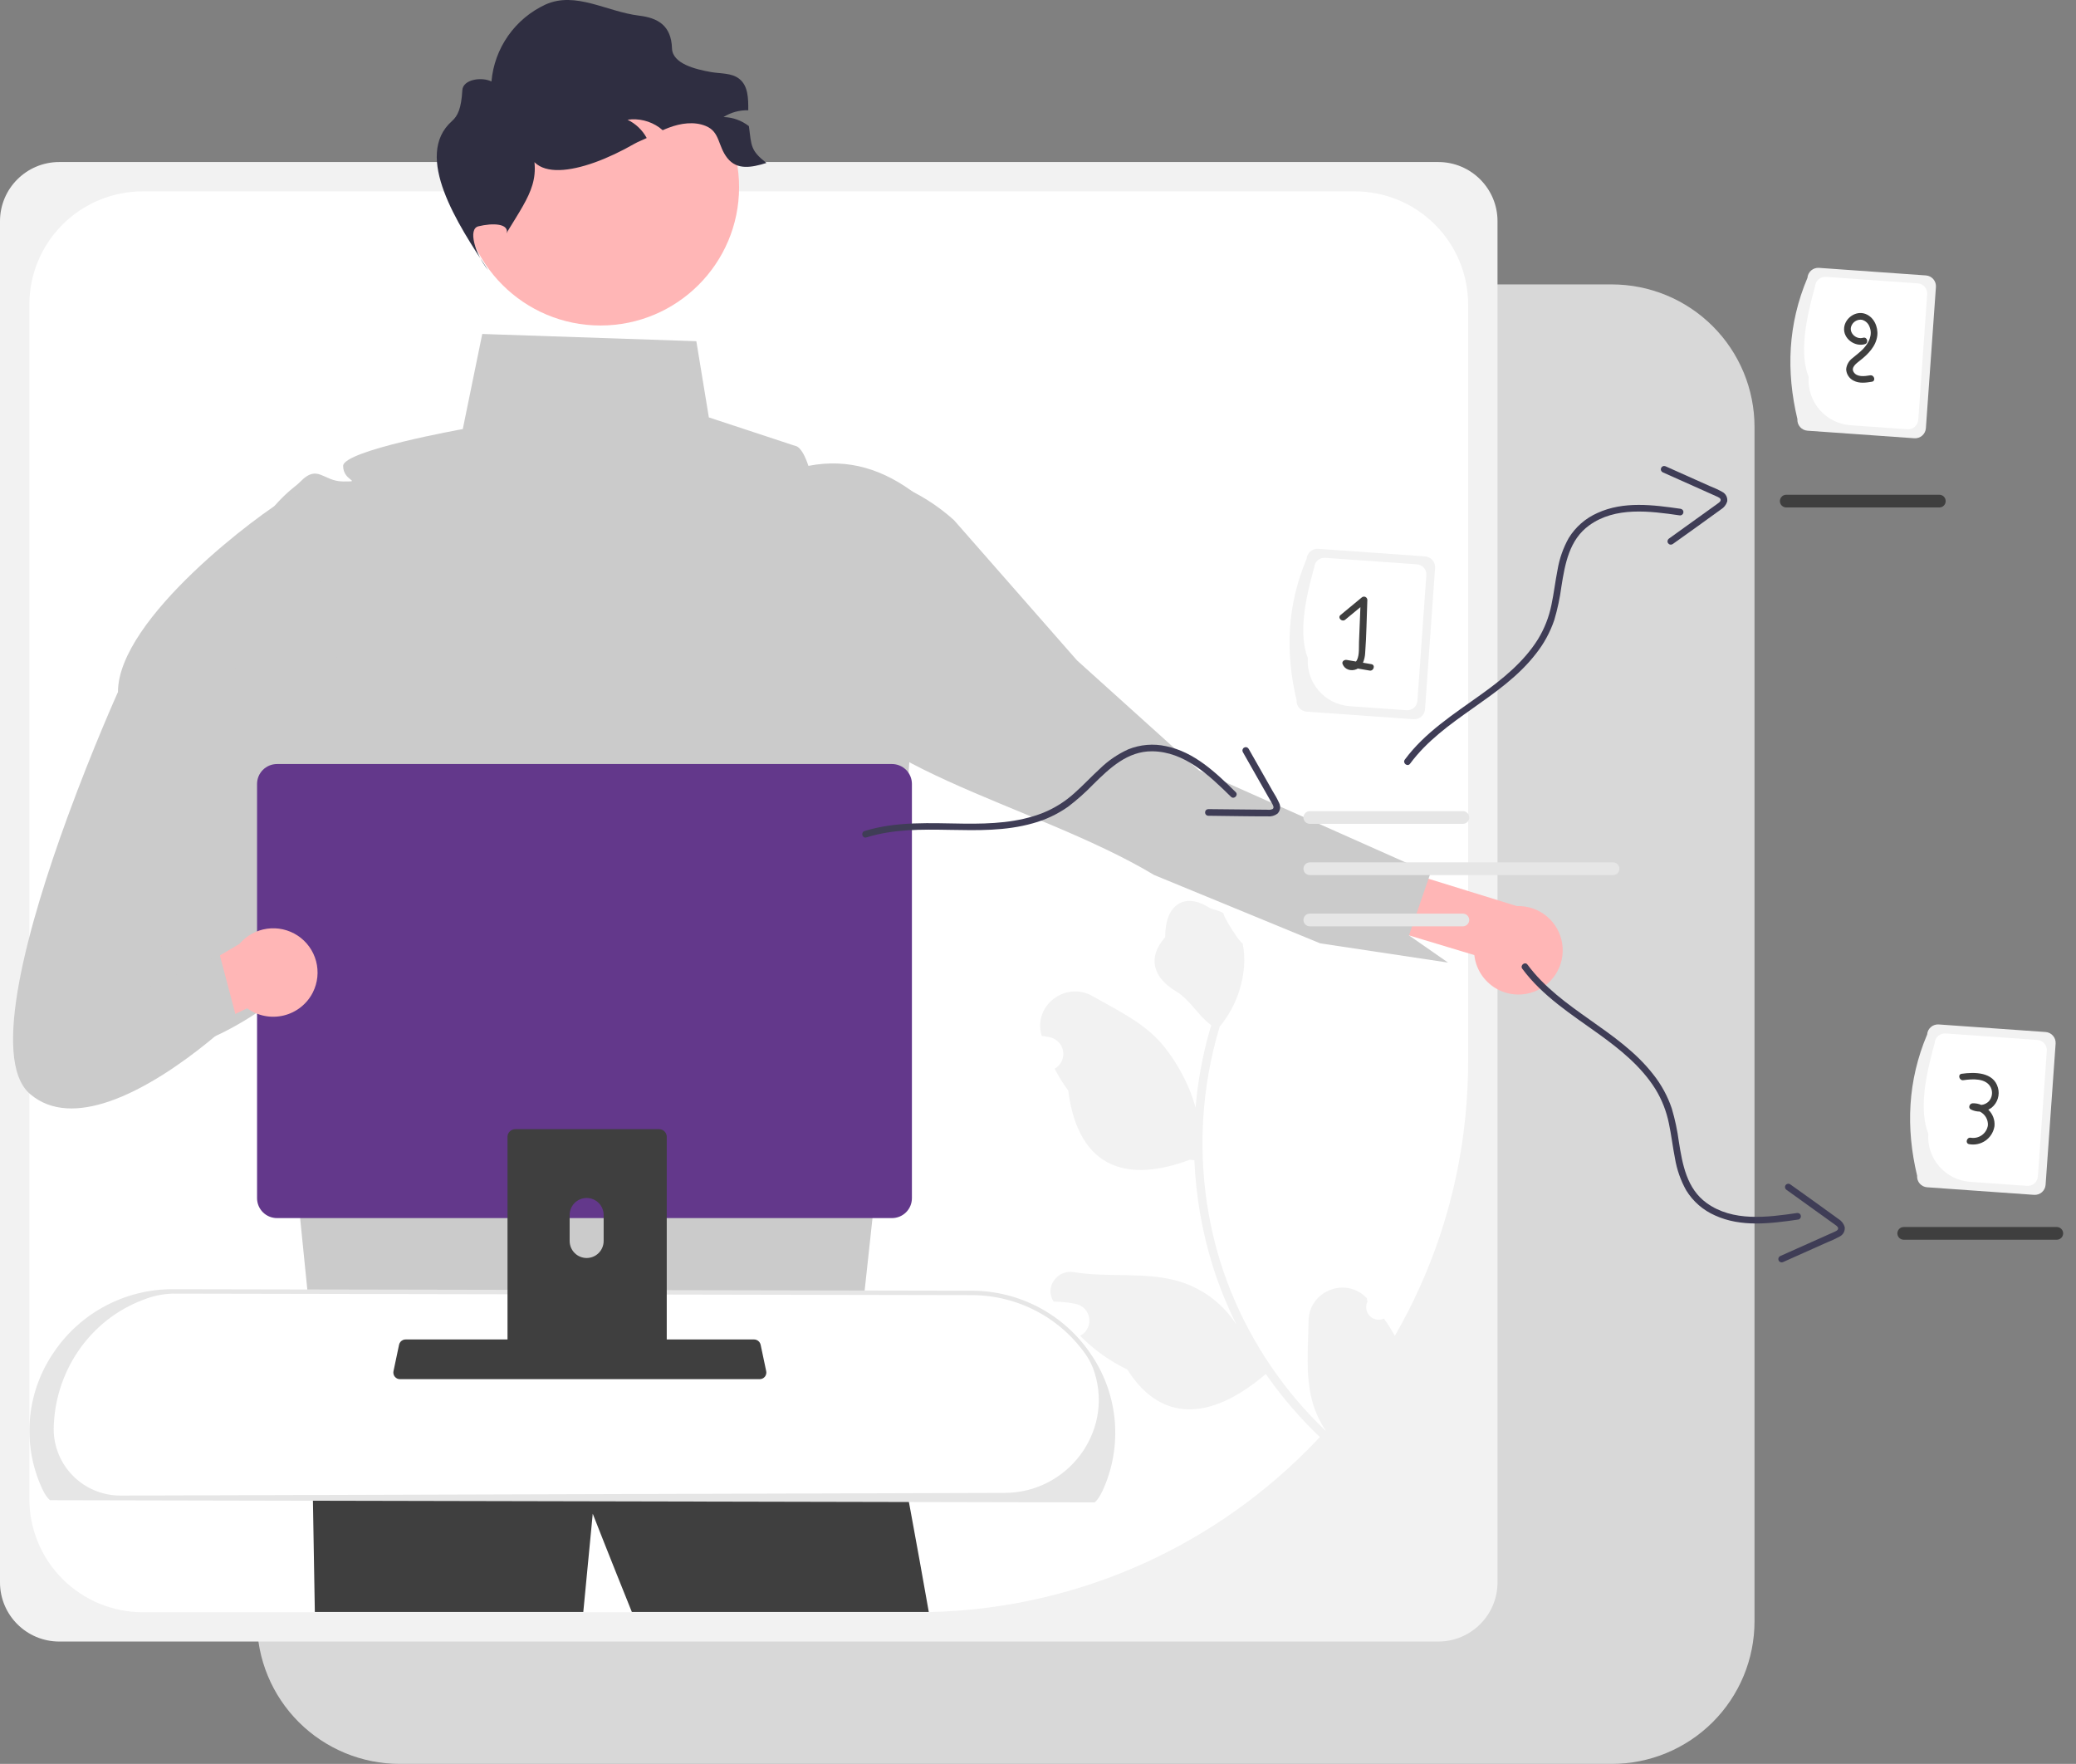
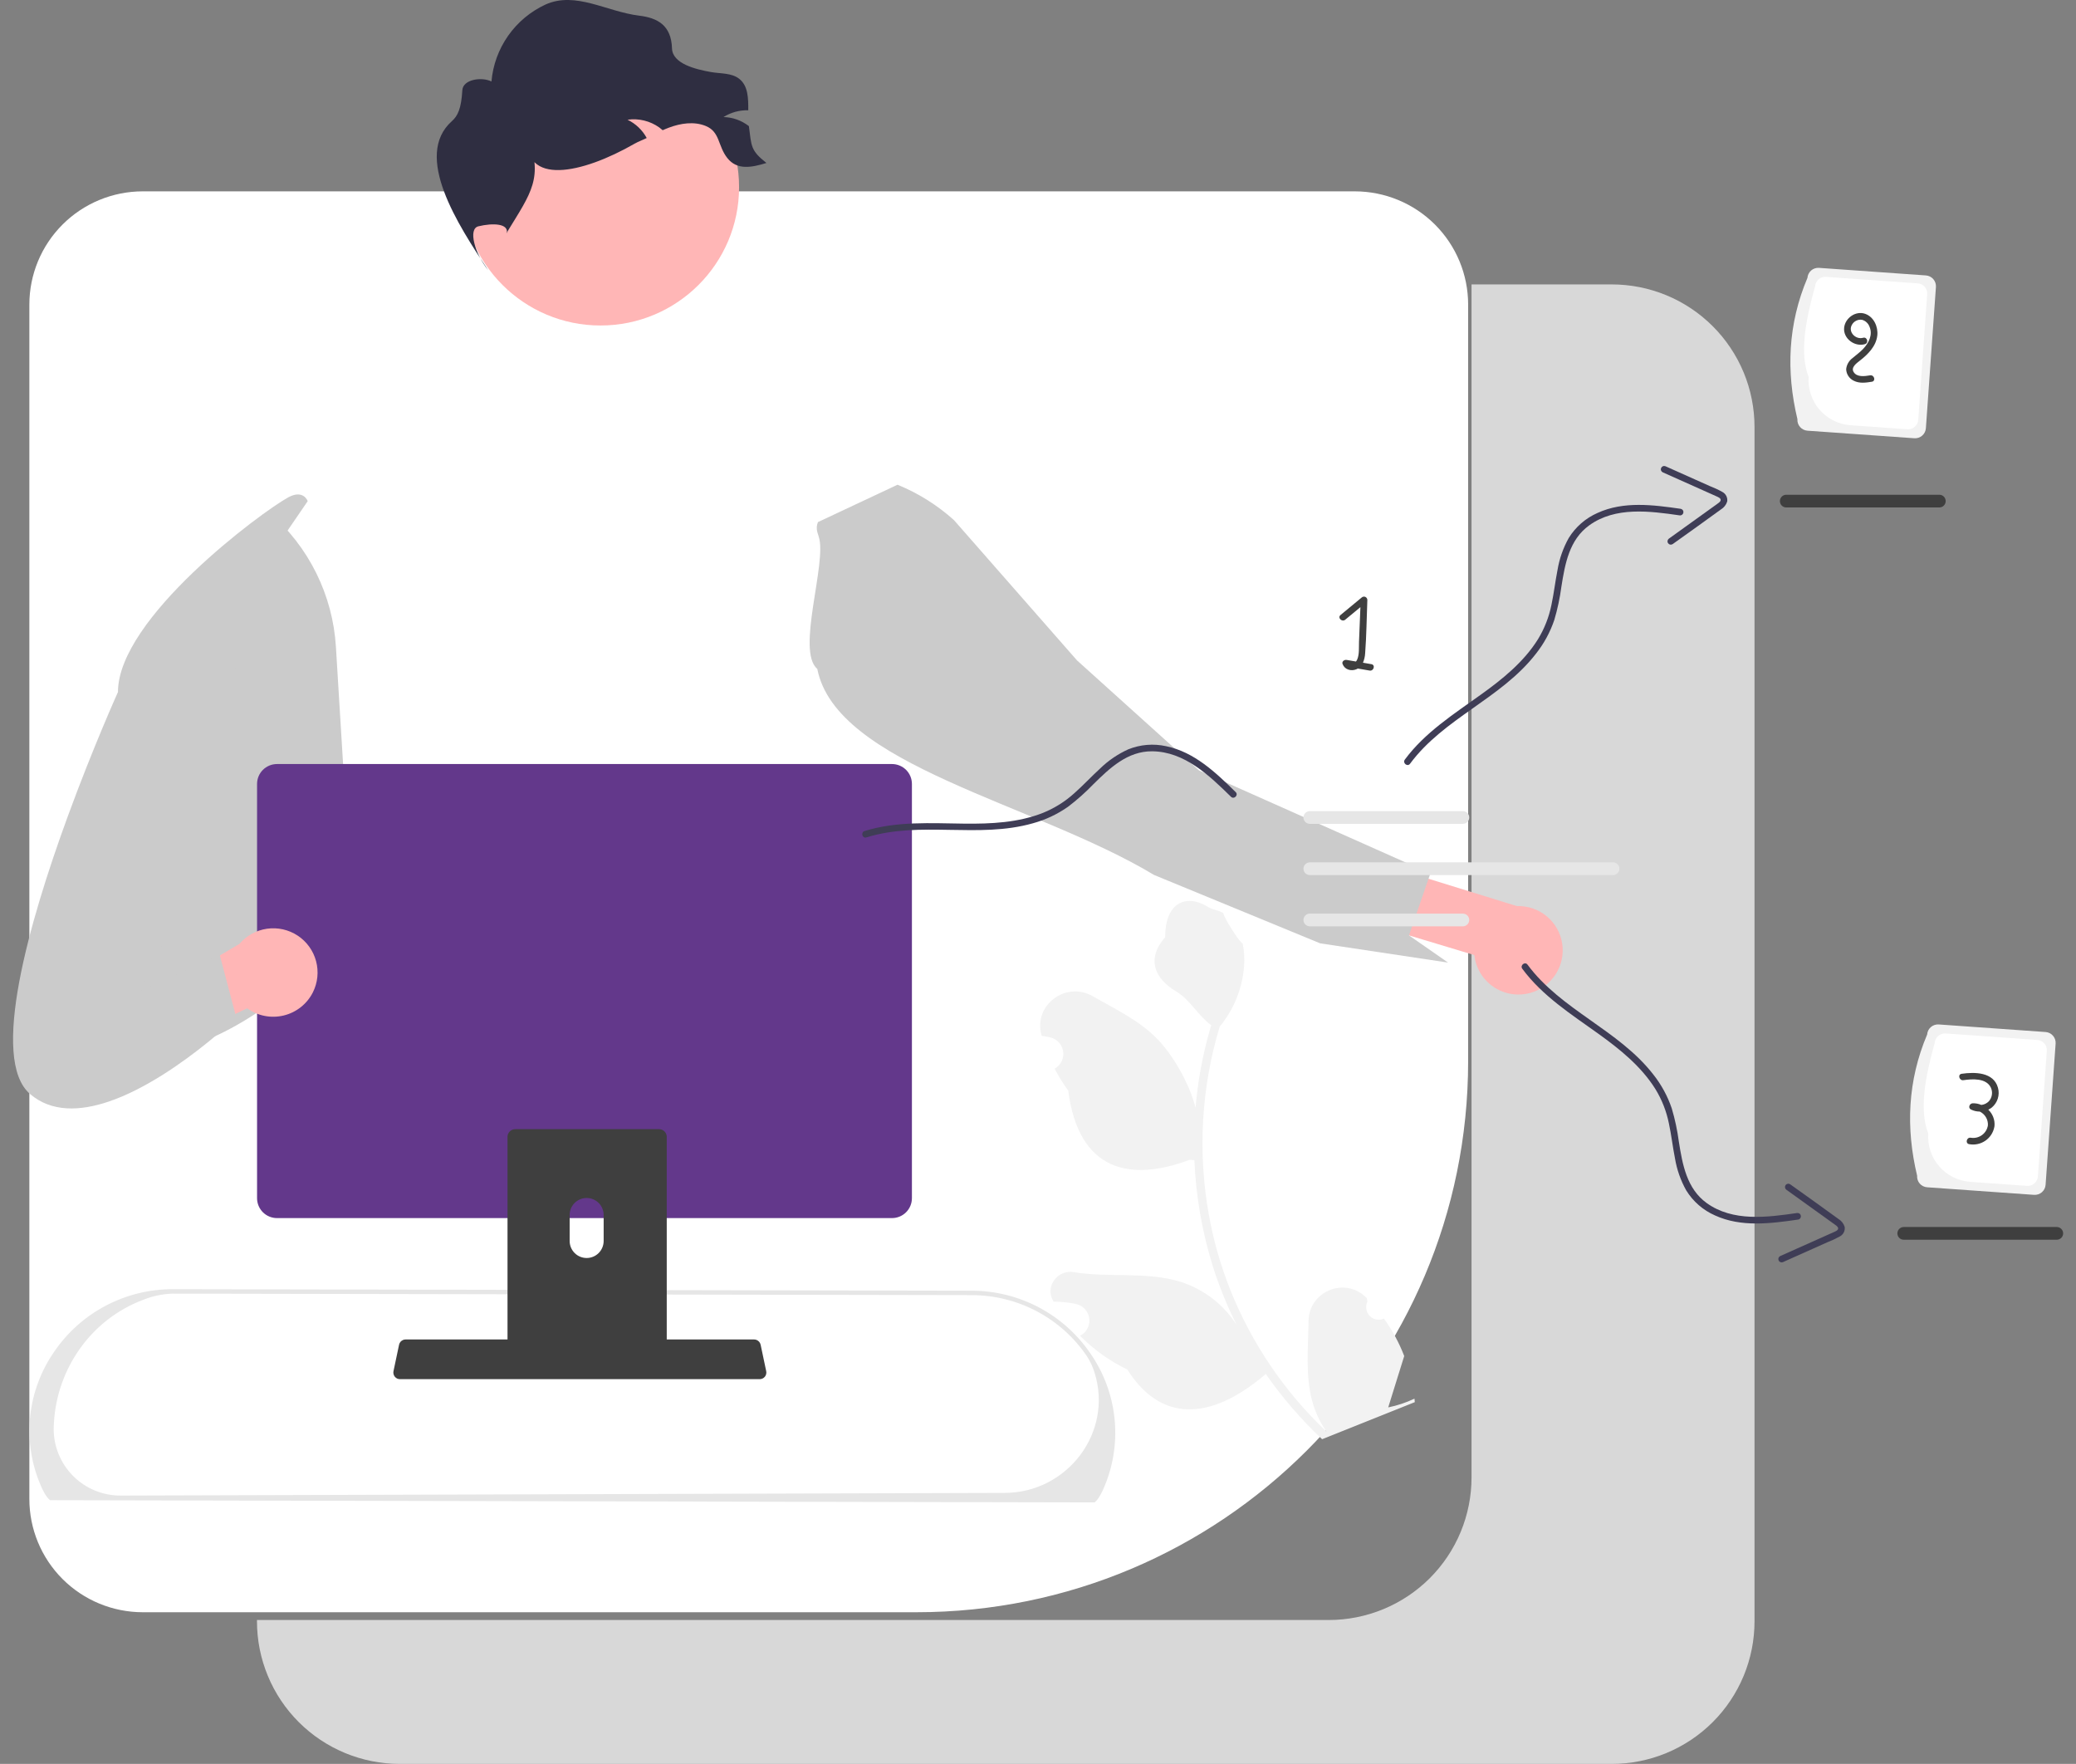
<svg xmlns="http://www.w3.org/2000/svg" width="113" height="96" viewBox="0 0 113 96" fill="none">
  <rect x="0" y="0" width="113" height="96" fill="#808080" stroke="none" />
  <g clip-path="url(#clip0_1438_13663)">
    <path d="M87.728 15.479H80.098V80.41C80.098 81.429 79.897 82.438 79.506 83.379C79.116 84.32 78.543 85.175 77.822 85.896C77.1 86.616 76.243 87.187 75.3 87.577C74.357 87.967 73.346 88.168 72.326 88.168H13.988V88.242C13.988 89.261 14.189 90.27 14.58 91.211C14.97 92.152 15.543 93.007 16.265 93.728C16.986 94.448 17.843 95.019 18.786 95.409C19.729 95.799 20.74 96 21.761 96H87.728C88.749 96 89.76 95.799 90.703 95.409C91.646 95.019 92.502 94.448 93.224 93.728C93.946 93.007 94.518 92.152 94.909 91.211C95.3 90.27 95.501 89.261 95.501 88.242V23.236C95.501 22.218 95.3 21.209 94.909 20.267C94.518 19.326 93.946 18.471 93.224 17.751C92.502 17.03 91.646 16.459 90.703 16.069C89.76 15.679 88.749 15.479 87.728 15.479Z" fill="#D8D8D8" />
-     <path d="M78.286 8.818H3.226C1.444 8.818 0 10.26 0 12.038V86.12C0 87.898 1.444 89.34 3.226 89.34H78.286C80.068 89.34 81.512 87.898 81.512 86.12V12.038C81.512 10.26 80.068 8.818 78.286 8.818Z" fill="#F2F2F2" />
    <path d="M7.772 10.414C6.134 10.414 4.564 11.063 3.406 12.219C2.248 13.375 1.598 14.942 1.598 16.576V81.582C1.598 83.217 2.248 84.784 3.406 85.94C4.564 87.095 6.134 87.745 7.772 87.745H49.874C66.464 87.745 79.913 74.321 79.913 57.761V16.576C79.913 14.942 79.263 13.375 78.105 12.219C76.947 11.063 75.377 10.414 73.739 10.414H7.772Z" fill="white" />
    <path d="M83.297 54.039C82.96 54.132 82.606 54.151 82.261 54.095C81.915 54.038 81.587 53.908 81.297 53.712C81.007 53.516 80.764 53.26 80.583 52.961C80.402 52.661 80.289 52.327 80.25 51.98L68.723 48.505L68.902 45.086L82.563 49.313C83.153 49.292 83.731 49.488 84.186 49.863C84.641 50.239 84.943 50.768 85.033 51.351C85.124 51.933 84.997 52.529 84.677 53.024C84.357 53.52 83.866 53.881 83.297 54.039Z" fill="#FFB6B6" />
    <path d="M44.486 36.403C43.319 35.431 45.028 30.612 44.567 29.215C44.54 29.131 44.514 29.046 44.489 28.961C44.437 28.78 44.448 28.588 44.522 28.415L48.854 26.381C49.983 26.841 51.023 27.494 51.929 28.31L58.622 35.94L65.271 41.934L68.189 43.233L77.857 47.537L77.757 47.825L77.756 47.826L76.694 50.907L76.694 50.909L78.82 52.388L71.859 51.341L67.256 49.446L62.824 47.622C56.28 43.691 45.513 41.653 44.486 36.403Z" fill="#CBCBCB" />
    <path d="M75.331 71.764C75.203 71.822 75.06 71.84 74.922 71.814C74.784 71.788 74.657 71.721 74.559 71.621C74.461 71.521 74.395 71.394 74.372 71.256C74.349 71.118 74.368 70.975 74.429 70.849C74.419 70.779 74.412 70.729 74.403 70.659C74.392 70.647 74.38 70.636 74.369 70.624C73.225 69.466 71.246 70.269 71.226 71.895C71.208 73.338 71.051 74.84 71.415 76.213C71.576 76.82 71.841 77.394 72.199 77.911C69.933 75.762 68.156 73.152 66.989 70.257C66.697 69.531 66.446 68.788 66.237 68.034C66.066 67.415 65.923 66.79 65.808 66.159C65.184 62.733 65.384 59.208 66.39 55.874C67.154 54.951 67.616 53.815 67.714 52.621C67.751 52.192 67.725 51.759 67.637 51.337C67.532 51.395 66.553 49.841 66.595 49.704C66.348 49.533 66.026 49.527 65.767 49.367C64.478 48.571 63.407 49.229 63.423 51.005C62.4 52.164 62.818 53.241 64.019 53.957C64.783 54.413 65.208 55.272 65.93 55.799C65.908 55.875 65.883 55.949 65.861 56.025C65.46 57.417 65.197 58.844 65.076 60.286C64.712 58.886 63.815 57.382 62.97 56.52C62.007 55.537 60.691 54.911 59.474 54.216C58.013 53.38 56.237 54.71 56.689 56.33C56.693 56.346 56.698 56.361 56.702 56.377C56.849 56.396 56.995 56.421 57.141 56.451C57.324 56.49 57.491 56.582 57.62 56.717C57.75 56.852 57.835 57.023 57.865 57.207C57.896 57.392 57.87 57.581 57.791 57.75C57.712 57.919 57.583 58.06 57.422 58.156L57.406 58.165C57.622 58.58 57.869 58.977 58.145 59.355C58.715 63.77 61.538 64.332 64.759 63.119C64.844 63.127 64.928 63.136 65.012 63.142C65.094 65.101 65.431 67.04 66.015 68.912C66.363 70.016 66.799 71.089 67.32 72.121L67.299 72.086C66.591 70.989 65.524 70.17 64.28 69.768C62.44 69.186 60.316 69.551 58.455 69.236C57.56 69.084 56.866 70.02 57.326 70.802C57.333 70.815 57.341 70.827 57.348 70.84C57.607 70.841 57.866 70.859 58.123 70.892C58.27 70.912 58.416 70.936 58.561 70.966C58.745 71.005 58.912 71.098 59.041 71.233C59.17 71.368 59.256 71.538 59.286 71.723C59.316 71.907 59.29 72.096 59.211 72.265C59.132 72.434 59.004 72.576 58.843 72.671L58.826 72.68C58.814 72.687 58.804 72.694 58.792 72.7C59.537 73.455 60.406 74.076 61.361 74.536C63.412 77.77 66.328 76.988 68.897 74.779L68.899 74.779C69.795 76.065 70.822 77.255 71.964 78.329L77.01 76.311C77.005 76.248 76.998 76.183 76.992 76.121C76.537 76.337 76.057 76.497 75.563 76.597C75.753 75.988 75.942 75.376 76.132 74.768C76.137 74.756 76.141 74.744 76.144 74.732C76.24 74.421 76.338 74.112 76.434 73.801L76.434 73.801C76.155 73.077 75.785 72.393 75.331 71.764L75.331 71.764Z" fill="#F2F2F2" />
    <path d="M47.6 76.195L47.542 76.123C47.376 75.054 47.6 76.195 47.6 76.195Z" fill="#2F2E41" />
-     <path d="M50.555 87.729H34.392C33.136 84.613 32.264 82.384 32.264 82.384C32.264 82.384 32.053 84.567 31.75 87.729H17.137C17.001 79.137 16.809 70.315 16.746 67.514L44.795 68.137L47.585 71.669C47.594 71.728 47.604 71.793 47.616 71.866C47.729 72.584 49.247 80.286 50.555 87.729Z" fill="#3F3F3F" />
-     <path d="M50.311 27.299L50.308 27.294C50.219 27.129 50.075 27 49.902 26.928C48.127 25.553 46.184 24.927 44.003 25.355C43.646 24.276 43.313 24.276 43.313 24.276L38.584 22.717L37.903 18.57L26.25 18.176L25.19 23.352C25.19 23.352 18.677 24.517 18.677 25.36C18.677 26.203 19.762 26.203 18.677 26.203C17.591 26.203 17.3 25.24 16.36 26.203C16.28 26.284 16.195 26.36 16.106 26.432C16.095 26.441 16.083 26.45 16.072 26.459C15.01 27.293 14.176 28.38 13.646 29.621C13.115 30.861 12.906 32.215 13.039 33.557L15.042 53.451L17.181 74.679L46.45 75.895L48.41 57.831L50.404 27.776C50.422 27.611 50.389 27.445 50.311 27.299Z" fill="#CBCBCB" />
    <path d="M2.264 80.649C2.431 81.069 2.6 81.376 2.77 81.528L59.535 81.648C59.705 81.496 59.873 81.189 60.041 80.769C62.026 75.784 58.281 70.378 52.906 70.368L9.402 70.285C4.034 70.275 0.281 75.67 2.264 80.649Z" fill="white" />
    <path d="M59.581 81.768L59.535 81.768L2.724 81.647L2.69 81.617C2.513 81.459 2.337 81.156 2.152 80.693C1.683 79.533 1.509 78.274 1.648 77.031C1.787 75.788 2.234 74.598 2.948 73.57C3.661 72.521 4.621 71.662 5.744 71.068C6.866 70.474 8.117 70.164 9.388 70.164H9.402L52.906 70.246C54.181 70.249 55.436 70.563 56.562 71.161C57.687 71.759 58.649 72.623 59.363 73.677C60.076 74.708 60.522 75.9 60.66 77.146C60.798 78.391 60.623 79.651 60.153 80.813C59.968 81.277 59.792 81.579 59.615 81.737L59.581 81.768ZM6.563 81.396L54.695 81.25C58.092 81.24 60.591 77.966 59.585 74.727C59.489 74.403 59.347 74.095 59.163 73.812C58.471 72.79 57.539 71.953 56.448 71.374C55.358 70.794 54.142 70.49 52.906 70.487L9.402 70.405H9.388C8.835 70.423 8.29 70.54 7.779 70.748C4.969 71.809 3.09 74.477 2.933 77.472C2.931 77.51 2.929 77.549 2.927 77.587C2.903 78.062 2.972 78.537 3.132 78.985C3.291 79.434 3.538 79.846 3.857 80.199C4.176 80.553 4.562 80.84 4.992 81.044C5.422 81.249 5.889 81.366 6.365 81.391C6.431 81.394 6.497 81.396 6.563 81.396Z" fill="#E6E6E6" />
-     <path d="M70.574 38.102C69.953 35.496 70.056 32.929 71.121 30.414C71.132 30.259 71.205 30.114 71.323 30.012C71.441 29.909 71.595 29.858 71.751 29.869L77.568 30.281C77.723 30.292 77.868 30.364 77.971 30.482C78.073 30.6 78.125 30.754 78.114 30.909L77.567 38.597C77.556 38.753 77.484 38.898 77.365 39C77.247 39.102 77.094 39.154 76.938 39.143L71.121 38.731C70.965 38.719 70.82 38.647 70.717 38.529C70.615 38.411 70.563 38.258 70.574 38.102Z" fill="#F2F2F2" />
    <path d="M71.186 35.812C70.689 34.528 71.007 32.761 71.537 30.869C71.548 30.724 71.616 30.588 71.727 30.492C71.837 30.397 71.981 30.349 72.127 30.359L77.126 30.713C77.272 30.723 77.408 30.791 77.504 30.902C77.6 31.012 77.648 31.156 77.638 31.302L77.152 38.143C77.141 38.288 77.073 38.424 76.963 38.52C76.852 38.616 76.708 38.664 76.562 38.654L73.465 38.434C72.815 38.387 72.21 38.085 71.782 37.593C71.355 37.102 71.141 36.461 71.186 35.812Z" fill="white" />
    <path d="M74.647 36.147C74.494 36.121 74.341 36.094 74.189 36.068C74.259 35.903 74.299 35.726 74.308 35.546C74.381 34.584 74.388 33.612 74.427 32.648C74.426 32.613 74.414 32.579 74.394 32.55C74.374 32.521 74.346 32.498 74.314 32.484C74.281 32.471 74.245 32.467 74.21 32.474C74.175 32.48 74.143 32.496 74.118 32.52C73.734 32.837 73.351 33.155 72.967 33.472C72.788 33.62 73.045 33.874 73.223 33.727C73.498 33.499 73.774 33.272 74.049 33.044C74.024 33.676 73.998 34.308 73.973 34.94C73.961 35.243 73.998 35.611 73.874 35.896C73.856 35.934 73.834 35.97 73.808 36.003C73.638 35.974 73.469 35.945 73.3 35.916C73.179 35.895 73.024 35.996 73.078 36.138C73.194 36.446 73.537 36.544 73.831 36.425C73.857 36.413 73.882 36.4 73.906 36.385L74.55 36.495C74.778 36.534 74.876 36.186 74.647 36.147Z" fill="#3F3F3F" />
    <path d="M104.352 63.989C103.73 61.383 103.834 58.816 104.898 56.301C104.909 56.145 104.982 56 105.1 55.898C105.218 55.796 105.372 55.745 105.528 55.755L111.345 56.167C111.501 56.178 111.646 56.251 111.748 56.369C111.851 56.487 111.902 56.64 111.891 56.796L111.345 64.484C111.333 64.639 111.261 64.784 111.143 64.887C111.025 64.989 110.871 65.04 110.715 65.029L104.898 64.617C104.742 64.606 104.597 64.534 104.494 64.416C104.392 64.298 104.341 64.144 104.352 63.989Z" fill="#F2F2F2" />
    <path d="M104.959 61.699C104.462 60.414 104.78 58.648 105.311 56.756C105.321 56.61 105.389 56.475 105.5 56.379C105.61 56.283 105.755 56.235 105.901 56.245L110.9 56.599C111.046 56.61 111.182 56.678 111.278 56.788C111.374 56.899 111.422 57.042 111.412 57.188L110.925 64.029C110.915 64.175 110.847 64.311 110.736 64.407C110.625 64.502 110.481 64.55 110.335 64.54L107.238 64.321C106.588 64.274 105.983 63.972 105.556 63.48C105.128 62.989 104.914 62.348 104.959 61.699Z" fill="white" />
    <path d="M108.226 60.393C108.292 60.362 108.355 60.324 108.413 60.28C108.568 60.152 108.683 59.983 108.743 59.791C108.803 59.6 108.807 59.395 108.753 59.202C108.518 58.342 107.487 58.337 106.776 58.44C106.546 58.474 106.644 58.822 106.872 58.788C107.351 58.719 108.104 58.662 108.362 59.185C108.421 59.308 108.442 59.446 108.422 59.58C108.403 59.715 108.343 59.841 108.252 59.942C108.143 60.051 107.999 60.12 107.845 60.135C107.695 60.07 107.533 60.04 107.371 60.047C107.203 60.055 107.11 60.298 107.279 60.383C107.43 60.458 107.595 60.497 107.763 60.497C107.902 60.564 108.019 60.671 108.097 60.804C108.176 60.936 108.214 61.09 108.205 61.243C108.189 61.349 108.153 61.45 108.098 61.541C108.043 61.632 107.97 61.711 107.885 61.774C107.799 61.837 107.702 61.882 107.598 61.908C107.495 61.933 107.387 61.938 107.282 61.922L107.278 61.922C107.05 61.876 106.953 62.224 107.181 62.27C107.488 62.328 107.805 62.261 108.062 62.086C108.32 61.91 108.497 61.64 108.555 61.334C108.558 61.317 108.561 61.301 108.563 61.284C108.578 61.12 108.555 60.954 108.496 60.8C108.438 60.646 108.345 60.507 108.226 60.393Z" fill="#3F3F3F" />
    <path d="M97.836 22.811C97.214 20.205 97.318 17.638 98.382 15.123C98.394 14.967 98.466 14.823 98.584 14.72C98.702 14.618 98.856 14.567 99.012 14.578L104.829 14.99C104.985 15.001 105.13 15.073 105.233 15.191C105.335 15.309 105.386 15.463 105.376 15.618L104.829 23.306C104.818 23.462 104.745 23.607 104.627 23.709C104.509 23.811 104.355 23.863 104.199 23.852L98.382 23.44C98.226 23.428 98.081 23.356 97.979 23.238C97.876 23.12 97.825 22.967 97.836 22.811Z" fill="#F2F2F2" />
    <path d="M98.448 20.521C97.95 19.237 98.268 17.47 98.799 15.578C98.81 15.433 98.878 15.297 98.988 15.201C99.099 15.106 99.243 15.058 99.389 15.068L104.388 15.422C104.534 15.432 104.67 15.5 104.766 15.611C104.862 15.721 104.91 15.865 104.9 16.011L104.413 22.852C104.403 22.997 104.335 23.133 104.224 23.229C104.114 23.325 103.97 23.373 103.824 23.363L100.727 23.143C100.076 23.096 99.471 22.794 99.044 22.302C98.617 21.811 98.402 21.17 98.448 20.521Z" fill="white" />
    <path d="M101.52 17.078C101.008 16.9 100.438 17.305 100.38 17.829C100.314 18.424 100.954 18.893 101.509 18.731C101.732 18.666 101.637 18.318 101.413 18.383C101.006 18.501 100.573 18.063 100.806 17.672C100.859 17.577 100.94 17.501 101.038 17.453C101.135 17.405 101.245 17.389 101.352 17.405C101.444 17.43 101.528 17.476 101.598 17.54C101.668 17.603 101.722 17.682 101.756 17.77C101.955 18.219 101.718 18.674 101.404 19C101.225 19.186 101.015 19.331 100.821 19.5C100.728 19.571 100.65 19.661 100.593 19.764C100.535 19.866 100.501 19.98 100.49 20.097C100.495 20.229 100.536 20.356 100.609 20.466C100.681 20.576 100.783 20.664 100.902 20.721C101.21 20.879 101.561 20.829 101.889 20.776C102.119 20.739 102.021 20.391 101.793 20.428C101.506 20.474 101.076 20.544 100.895 20.245C100.739 19.989 101.06 19.765 101.235 19.628C101.674 19.287 102.118 18.845 102.184 18.263C102.239 17.787 101.996 17.242 101.52 17.078Z" fill="#3F3F3F" />
    <path d="M13.246 52.269L16.112 53.557C14.765 54.648 12.713 56.116 10.703 56.795L7.51 54.622C6.321 50.044 7.049 45.327 8.479 41.338C9.271 39.121 10.321 37.005 11.608 35.033C11.476 33.691 11.685 32.338 12.215 31.097C12.745 29.857 13.58 28.77 14.642 27.936C14.654 27.926 14.665 27.918 14.675 27.908C15.733 28.824 16.597 29.942 17.217 31.195C17.837 32.449 18.2 33.813 18.285 35.208L18.349 36.263L18.476 38.341L18.801 43.648L14.953 49.62L13.246 52.269Z" fill="#CBCBCB" />
    <path d="M21.491 74.927C21.525 74.969 21.567 75.002 21.616 75.026C21.664 75.049 21.717 75.061 21.771 75.06H41.354C41.407 75.06 41.46 75.048 41.508 75.025C41.557 75.002 41.599 74.969 41.633 74.927C41.667 74.886 41.691 74.837 41.703 74.785C41.716 74.733 41.717 74.679 41.706 74.627L41.402 73.186C41.389 73.127 41.362 73.072 41.323 73.027C41.284 72.981 41.234 72.946 41.178 72.924C41.137 72.909 41.093 72.9 41.05 72.9H22.074C22.03 72.9 21.987 72.909 21.946 72.924C21.89 72.946 21.84 72.981 21.8 73.027C21.761 73.072 21.734 73.127 21.722 73.186L21.418 74.627C21.407 74.679 21.408 74.733 21.421 74.785C21.433 74.837 21.457 74.885 21.491 74.927Z" fill="#3F3F3F" />
    <path d="M13.992 42.664V65.211C13.992 65.498 14.107 65.774 14.31 65.977C14.514 66.18 14.79 66.294 15.078 66.294H48.552C48.84 66.294 49.116 66.18 49.319 65.977C49.523 65.774 49.637 65.498 49.637 65.211V42.664C49.637 42.377 49.522 42.102 49.319 41.899C49.115 41.697 48.839 41.582 48.552 41.582H15.078C14.79 41.582 14.514 41.697 14.311 41.899C14.107 42.102 13.993 42.377 13.992 42.664Z" fill="#63388B" />
    <path d="M27.625 61.872V74.22H36.292V61.872C36.292 61.783 36.264 61.696 36.211 61.625C36.158 61.553 36.084 61.501 35.999 61.474C35.959 61.461 35.917 61.455 35.875 61.455H28.044C27.933 61.455 27.826 61.499 27.748 61.577C27.669 61.655 27.625 61.761 27.625 61.871V61.872ZM31.007 66.115C31.01 65.871 31.108 65.638 31.281 65.467C31.455 65.296 31.689 65.2 31.933 65.2C32.176 65.2 32.41 65.296 32.584 65.467C32.757 65.638 32.855 65.871 32.858 66.115V67.547C32.856 67.791 32.758 68.025 32.585 68.197C32.412 68.37 32.177 68.466 31.933 68.466C31.688 68.466 31.453 68.37 31.28 68.197C31.107 68.025 31.009 67.791 31.007 67.547V66.115Z" fill="#3F3F3F" />
    <path d="M32.687 17.715C36.852 17.715 40.229 14.344 40.229 10.187C40.229 6.029 36.852 2.658 32.687 2.658C28.521 2.658 25.145 6.029 25.145 10.187C25.145 14.344 28.521 17.715 32.687 17.715Z" fill="#FFB6B6" />
    <path d="M41.718 8.869C40.904 9.121 40.12 9.269 39.592 8.604C39.063 7.938 39.201 7.177 38.414 6.856C37.779 6.596 37.046 6.707 36.405 6.949C36.291 6.991 36.179 7.039 36.071 7.087C36.009 7.033 35.948 6.983 35.882 6.935C35.382 6.58 34.765 6.43 34.157 6.516C34.601 6.73 34.967 7.078 35.202 7.511C34.984 7.62 34.75 7.701 34.54 7.821C31.66 9.474 28.456 10.14 28.718 7.381C29.589 9.673 28.912 10.489 27.633 12.582L27.583 12.704C27.71 12.155 26.814 12.129 26.039 12.317C25.467 12.456 25.837 13.787 26.57 14.704C24.931 12.24 22.475 8.478 24.599 6.591C24.912 6.312 25.108 5.919 25.165 4.914C25.198 4.318 26.214 4.169 26.751 4.434C26.829 3.538 27.143 2.678 27.661 1.942C28.179 1.206 28.883 0.62 29.701 0.243C31.343 -0.486 33.013 0.636 34.798 0.853C35.788 0.974 36.539 1.372 36.578 2.633C36.604 3.473 37.872 3.774 38.701 3.922C39.227 4.015 39.82 3.959 40.24 4.291C40.726 4.676 40.732 5.352 40.729 6.002C40.253 5.988 39.784 6.117 39.382 6.37C39.874 6.383 40.35 6.55 40.742 6.848C40.75 6.852 40.757 6.858 40.763 6.864C40.907 7.957 40.849 8.187 41.718 8.869Z" fill="#2F2E41" />
    <path d="M47.156 45.576C50.103 44.662 53.258 45.651 56.222 44.807C56.903 44.621 57.547 44.319 58.126 43.914C58.62 43.54 59.083 43.129 59.512 42.683C60.404 41.803 61.372 40.879 62.711 40.889C64.475 40.902 65.829 42.21 67.004 43.364C67.171 43.528 67.427 43.272 67.26 43.109C66.18 42.048 65.013 40.929 63.475 40.612C62.786 40.459 62.066 40.519 61.411 40.783C60.843 41.041 60.323 41.395 59.877 41.83C59.403 42.264 58.966 42.736 58.486 43.162C57.985 43.617 57.408 43.981 56.781 44.236C55.423 44.776 53.933 44.842 52.488 44.826C50.674 44.806 48.817 44.683 47.06 45.228C46.838 45.297 46.933 45.645 47.156 45.576Z" fill="#3F3D56" />
-     <path d="M67.649 40.931L68.555 42.525L68.993 43.296C69.071 43.433 69.151 43.569 69.227 43.707C69.274 43.792 69.376 43.945 69.278 44.026C69.193 44.068 69.097 44.082 69.003 44.069C68.843 44.069 68.683 44.066 68.524 44.064L67.625 44.055L65.769 44.036C65.722 44.038 65.677 44.057 65.645 44.091C65.612 44.125 65.594 44.17 65.594 44.217C65.594 44.264 65.612 44.309 65.645 44.342C65.677 44.376 65.722 44.396 65.769 44.397C66.847 44.408 67.925 44.431 69.003 44.43C69.191 44.448 69.379 44.397 69.532 44.285C69.607 44.211 69.656 44.115 69.674 44.011C69.691 43.907 69.675 43.801 69.628 43.706C69.522 43.475 69.399 43.251 69.262 43.037L68.868 42.342L67.962 40.748C67.936 40.709 67.897 40.68 67.851 40.669C67.806 40.658 67.758 40.665 67.717 40.689C67.677 40.712 67.647 40.751 67.634 40.796C67.621 40.841 67.627 40.889 67.649 40.931Z" fill="#3F3D56" />
    <path d="M79.625 44.837H71.298C71.252 44.837 71.207 44.829 71.165 44.811C71.122 44.794 71.084 44.769 71.052 44.737C71.019 44.705 70.994 44.666 70.976 44.624C70.959 44.582 70.949 44.537 70.949 44.492C70.949 44.446 70.958 44.401 70.975 44.359C70.993 44.317 71.018 44.279 71.05 44.247C71.082 44.214 71.121 44.189 71.163 44.171C71.205 44.154 71.25 44.145 71.296 44.145C71.296 44.145 71.297 44.145 71.298 44.145H79.625C79.67 44.144 79.715 44.153 79.757 44.17C79.8 44.188 79.838 44.213 79.871 44.245C79.903 44.277 79.928 44.315 79.946 44.357C79.964 44.399 79.973 44.444 79.973 44.49C79.973 44.535 79.964 44.58 79.947 44.623C79.93 44.665 79.904 44.703 79.872 44.735C79.84 44.767 79.802 44.793 79.76 44.81C79.717 44.828 79.672 44.837 79.627 44.837C79.626 44.837 79.625 44.837 79.625 44.837Z" fill="#E6E6E6" />
    <path d="M79.624 50.415H71.297C71.252 50.415 71.207 50.407 71.164 50.389C71.122 50.372 71.084 50.347 71.052 50.315C71.019 50.282 70.994 50.244 70.976 50.203C70.959 50.16 70.949 50.115 70.949 50.07C70.949 50.025 70.958 49.98 70.975 49.937C70.993 49.895 71.018 49.857 71.05 49.825C71.082 49.793 71.12 49.767 71.162 49.749C71.204 49.732 71.25 49.723 71.295 49.723C71.296 49.723 71.296 49.723 71.297 49.723H79.624C79.67 49.722 79.715 49.731 79.757 49.749C79.799 49.766 79.838 49.791 79.87 49.823C79.902 49.855 79.928 49.894 79.945 49.935C79.963 49.977 79.972 50.022 79.972 50.068C79.972 50.113 79.963 50.158 79.946 50.2C79.929 50.243 79.903 50.281 79.871 50.313C79.839 50.345 79.801 50.371 79.759 50.389C79.717 50.406 79.672 50.415 79.626 50.415C79.626 50.415 79.625 50.415 79.624 50.415Z" fill="#E6E6E6" />
    <path d="M87.799 47.626H71.298C71.252 47.626 71.207 47.618 71.165 47.6C71.123 47.583 71.084 47.558 71.052 47.526C71.019 47.494 70.994 47.456 70.976 47.413C70.959 47.371 70.949 47.327 70.949 47.281C70.949 47.235 70.958 47.19 70.975 47.148C70.993 47.106 71.018 47.068 71.05 47.036C71.082 47.003 71.121 46.978 71.163 46.96C71.205 46.943 71.25 46.934 71.296 46.934C71.296 46.934 71.297 46.934 71.298 46.934H87.799C87.844 46.933 87.89 46.942 87.932 46.959C87.974 46.977 88.012 47.002 88.045 47.034C88.077 47.066 88.103 47.104 88.12 47.146C88.138 47.188 88.147 47.233 88.147 47.279C88.147 47.324 88.139 47.37 88.121 47.412C88.104 47.454 88.078 47.492 88.046 47.524C88.014 47.556 87.976 47.582 87.934 47.6C87.892 47.617 87.847 47.626 87.801 47.626C87.8 47.626 87.8 47.626 87.799 47.626Z" fill="#E6E6E6" />
    <path d="M76.751 41.566C78.583 39.087 81.711 38.018 83.598 35.586C84.037 35.034 84.377 34.409 84.603 33.741C84.779 33.148 84.908 32.542 84.989 31.929C85.185 30.693 85.416 29.377 86.502 28.593C87.93 27.561 89.797 27.814 91.43 28.049C91.476 28.055 91.523 28.042 91.561 28.014C91.598 27.985 91.623 27.943 91.63 27.897C91.637 27.851 91.626 27.803 91.599 27.765C91.572 27.727 91.531 27.701 91.484 27.692C89.984 27.476 88.38 27.264 86.953 27.918C86.307 28.203 85.762 28.677 85.391 29.277C85.086 29.82 84.878 30.413 84.777 31.027C84.652 31.657 84.581 32.295 84.447 32.922C84.313 33.585 84.064 34.219 83.711 34.796C82.937 36.034 81.775 36.968 80.601 37.809C79.128 38.866 77.559 39.864 76.466 41.342C76.329 41.529 76.612 41.754 76.751 41.566Z" fill="#3F3D56" />
    <path d="M90.506 25.706L92.182 26.454L92.993 26.817C93.137 26.881 93.282 26.943 93.425 27.01C93.513 27.051 93.686 27.114 93.656 27.236C93.635 27.32 93.523 27.387 93.459 27.434C93.331 27.528 93.2 27.62 93.07 27.713L92.341 28.237L90.834 29.32C90.797 29.349 90.773 29.391 90.767 29.437C90.76 29.484 90.772 29.531 90.8 29.568C90.828 29.606 90.869 29.632 90.916 29.64C90.962 29.647 91.009 29.637 91.048 29.611C91.923 28.982 92.806 28.363 93.674 27.725C93.836 27.628 93.957 27.475 94.014 27.295C94.03 27.191 94.013 27.085 93.965 26.991C93.918 26.897 93.841 26.82 93.748 26.772C93.525 26.648 93.293 26.541 93.055 26.449L92.326 26.123L90.65 25.374C90.606 25.357 90.557 25.357 90.514 25.375C90.471 25.393 90.436 25.428 90.417 25.471C90.399 25.514 90.397 25.562 90.414 25.606C90.431 25.65 90.464 25.686 90.506 25.706Z" fill="#3F3D56" />
    <path d="M105.558 27.618H97.231C97.186 27.619 97.14 27.61 97.098 27.593C97.056 27.575 97.018 27.55 96.985 27.518C96.953 27.486 96.927 27.448 96.91 27.406C96.892 27.364 96.883 27.319 96.883 27.273C96.883 27.228 96.891 27.183 96.909 27.14C96.926 27.098 96.952 27.06 96.984 27.028C97.016 26.996 97.054 26.97 97.096 26.952C97.138 26.935 97.183 26.926 97.229 26.926C97.23 26.926 97.231 26.926 97.231 26.926H105.558C105.604 26.926 105.649 26.934 105.691 26.952C105.733 26.969 105.772 26.994 105.804 27.026C105.836 27.058 105.862 27.096 105.88 27.139C105.897 27.18 105.906 27.226 105.907 27.271C105.907 27.317 105.898 27.362 105.881 27.404C105.863 27.446 105.838 27.484 105.806 27.516C105.773 27.549 105.735 27.574 105.693 27.592C105.651 27.609 105.606 27.618 105.56 27.618C105.56 27.618 105.559 27.618 105.558 27.618Z" fill="#3F3F3F" />
    <path d="M83.145 52.5C84.977 54.979 88.106 56.048 89.993 58.48C90.431 59.033 90.771 59.657 90.997 60.325C91.173 60.918 91.302 61.524 91.383 62.137C91.579 63.373 91.811 64.69 92.896 65.474C94.325 66.505 96.192 66.253 97.824 66.017C97.871 66.012 97.918 66.025 97.955 66.053C97.993 66.082 98.017 66.123 98.025 66.17C98.032 66.216 98.02 66.263 97.993 66.301C97.966 66.34 97.925 66.366 97.879 66.374C96.379 66.591 94.775 66.802 93.348 66.148C92.701 65.864 92.157 65.39 91.786 64.79C91.481 64.246 91.273 63.654 91.171 63.039C91.047 62.41 90.975 61.772 90.841 61.144C90.708 60.481 90.459 59.847 90.105 59.27C89.331 58.032 88.169 57.099 86.996 56.257C85.523 55.201 83.953 54.202 82.861 52.724C82.723 52.538 83.007 52.313 83.145 52.5Z" fill="#3F3D56" />
    <path d="M96.9 68.36L98.576 67.612L99.387 67.249C99.531 67.185 99.677 67.123 99.82 67.056C99.908 67.015 100.081 66.952 100.05 66.83C100.029 66.746 99.918 66.679 99.854 66.632C99.725 66.538 99.594 66.446 99.465 66.353L98.735 65.829L97.228 64.746C97.191 64.717 97.167 64.675 97.161 64.629C97.155 64.582 97.167 64.535 97.195 64.498C97.222 64.46 97.264 64.434 97.31 64.426C97.356 64.418 97.404 64.429 97.443 64.455C98.318 65.084 99.2 65.703 100.068 66.341C100.23 66.438 100.351 66.591 100.408 66.77C100.425 66.874 100.408 66.981 100.36 67.075C100.312 67.169 100.236 67.245 100.142 67.294C99.919 67.417 99.688 67.525 99.45 67.617L98.72 67.943L97.044 68.692C97 68.709 96.952 68.708 96.908 68.69C96.865 68.672 96.83 68.638 96.812 68.595C96.793 68.552 96.792 68.504 96.808 68.46C96.825 68.416 96.858 68.38 96.9 68.36Z" fill="#3F3D56" />
    <path d="M111.952 67.472H103.625C103.534 67.472 103.445 67.436 103.38 67.372C103.315 67.307 103.278 67.219 103.277 67.127C103.277 67.035 103.313 66.947 103.378 66.882C103.442 66.817 103.53 66.78 103.622 66.779C103.623 66.779 103.624 66.779 103.625 66.779H111.952C112.044 66.779 112.133 66.815 112.198 66.88C112.263 66.945 112.3 67.032 112.301 67.124C112.301 67.216 112.265 67.304 112.2 67.369C112.135 67.435 112.047 67.472 111.956 67.472C111.955 67.472 111.953 67.472 111.952 67.472Z" fill="#3F3F3F" />
    <path d="M17.029 54.011C16.871 54.323 16.648 54.597 16.373 54.814C16.099 55.031 15.781 55.186 15.441 55.268C15.101 55.35 14.747 55.358 14.404 55.29C14.061 55.223 13.736 55.081 13.453 54.876L4.78 58.996L4.199 56.569L13.031 51.374C13.413 50.924 13.946 50.63 14.531 50.546C15.116 50.462 15.711 50.596 16.203 50.92C16.696 51.245 17.052 51.74 17.204 52.309C17.357 52.879 17.294 53.484 17.029 54.011Z" fill="#FFB6B6" />
    <path d="M13.689 41.499L7.586 53.945L10.165 52.778L11.96 51.965L12.86 55.378C12.86 55.378 12.264 55.956 11.324 56.715C9.977 57.806 7.925 59.274 5.915 59.953C4.343 60.485 2.797 60.534 1.637 59.542C-0.566 57.659 1.587 50.181 3.668 44.487C5.061 40.674 6.421 37.663 6.421 37.663C6.421 33.642 14.24 27.859 15.691 27.068C16.52 26.618 16.749 27.274 16.749 27.274L12.201 33.919L13.561 39.421L13.946 40.975L13.689 41.499Z" fill="#CBCBCB" />
  </g>
  <defs>
    <clipPath id="clip0_1438_13663">
      <rect width="112.302" height="96" fill="white" />
    </clipPath>
  </defs>
</svg>